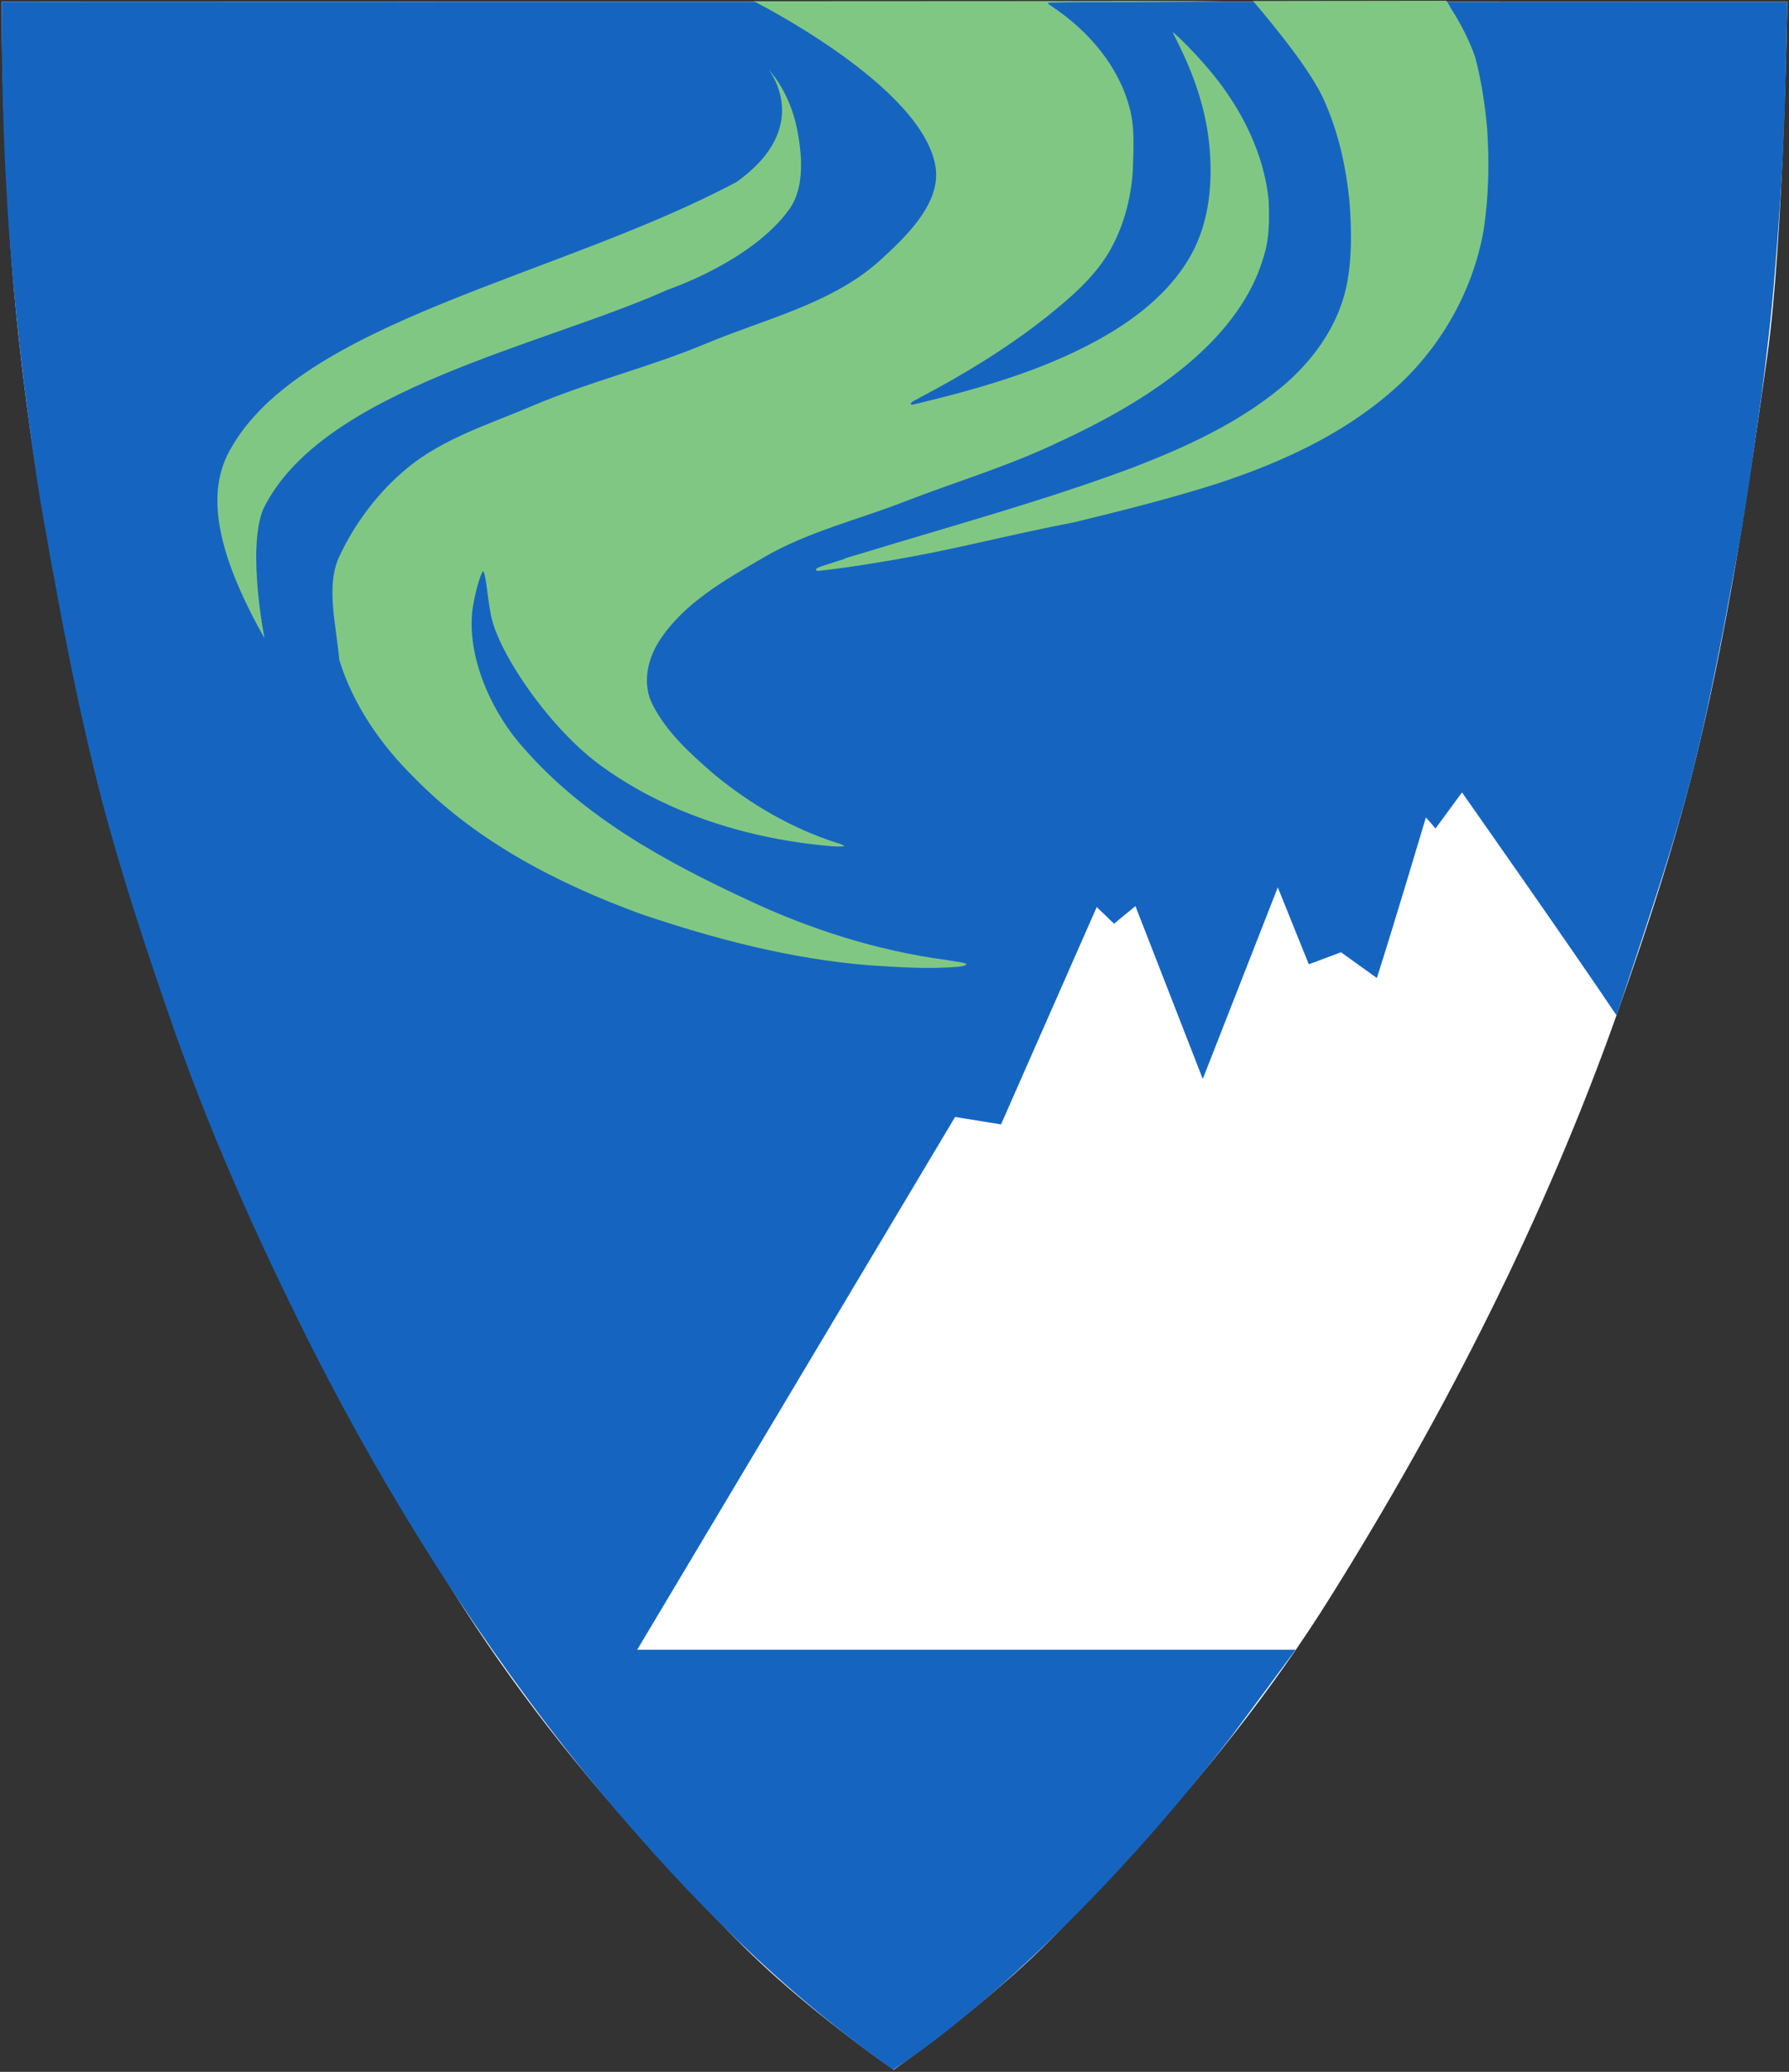
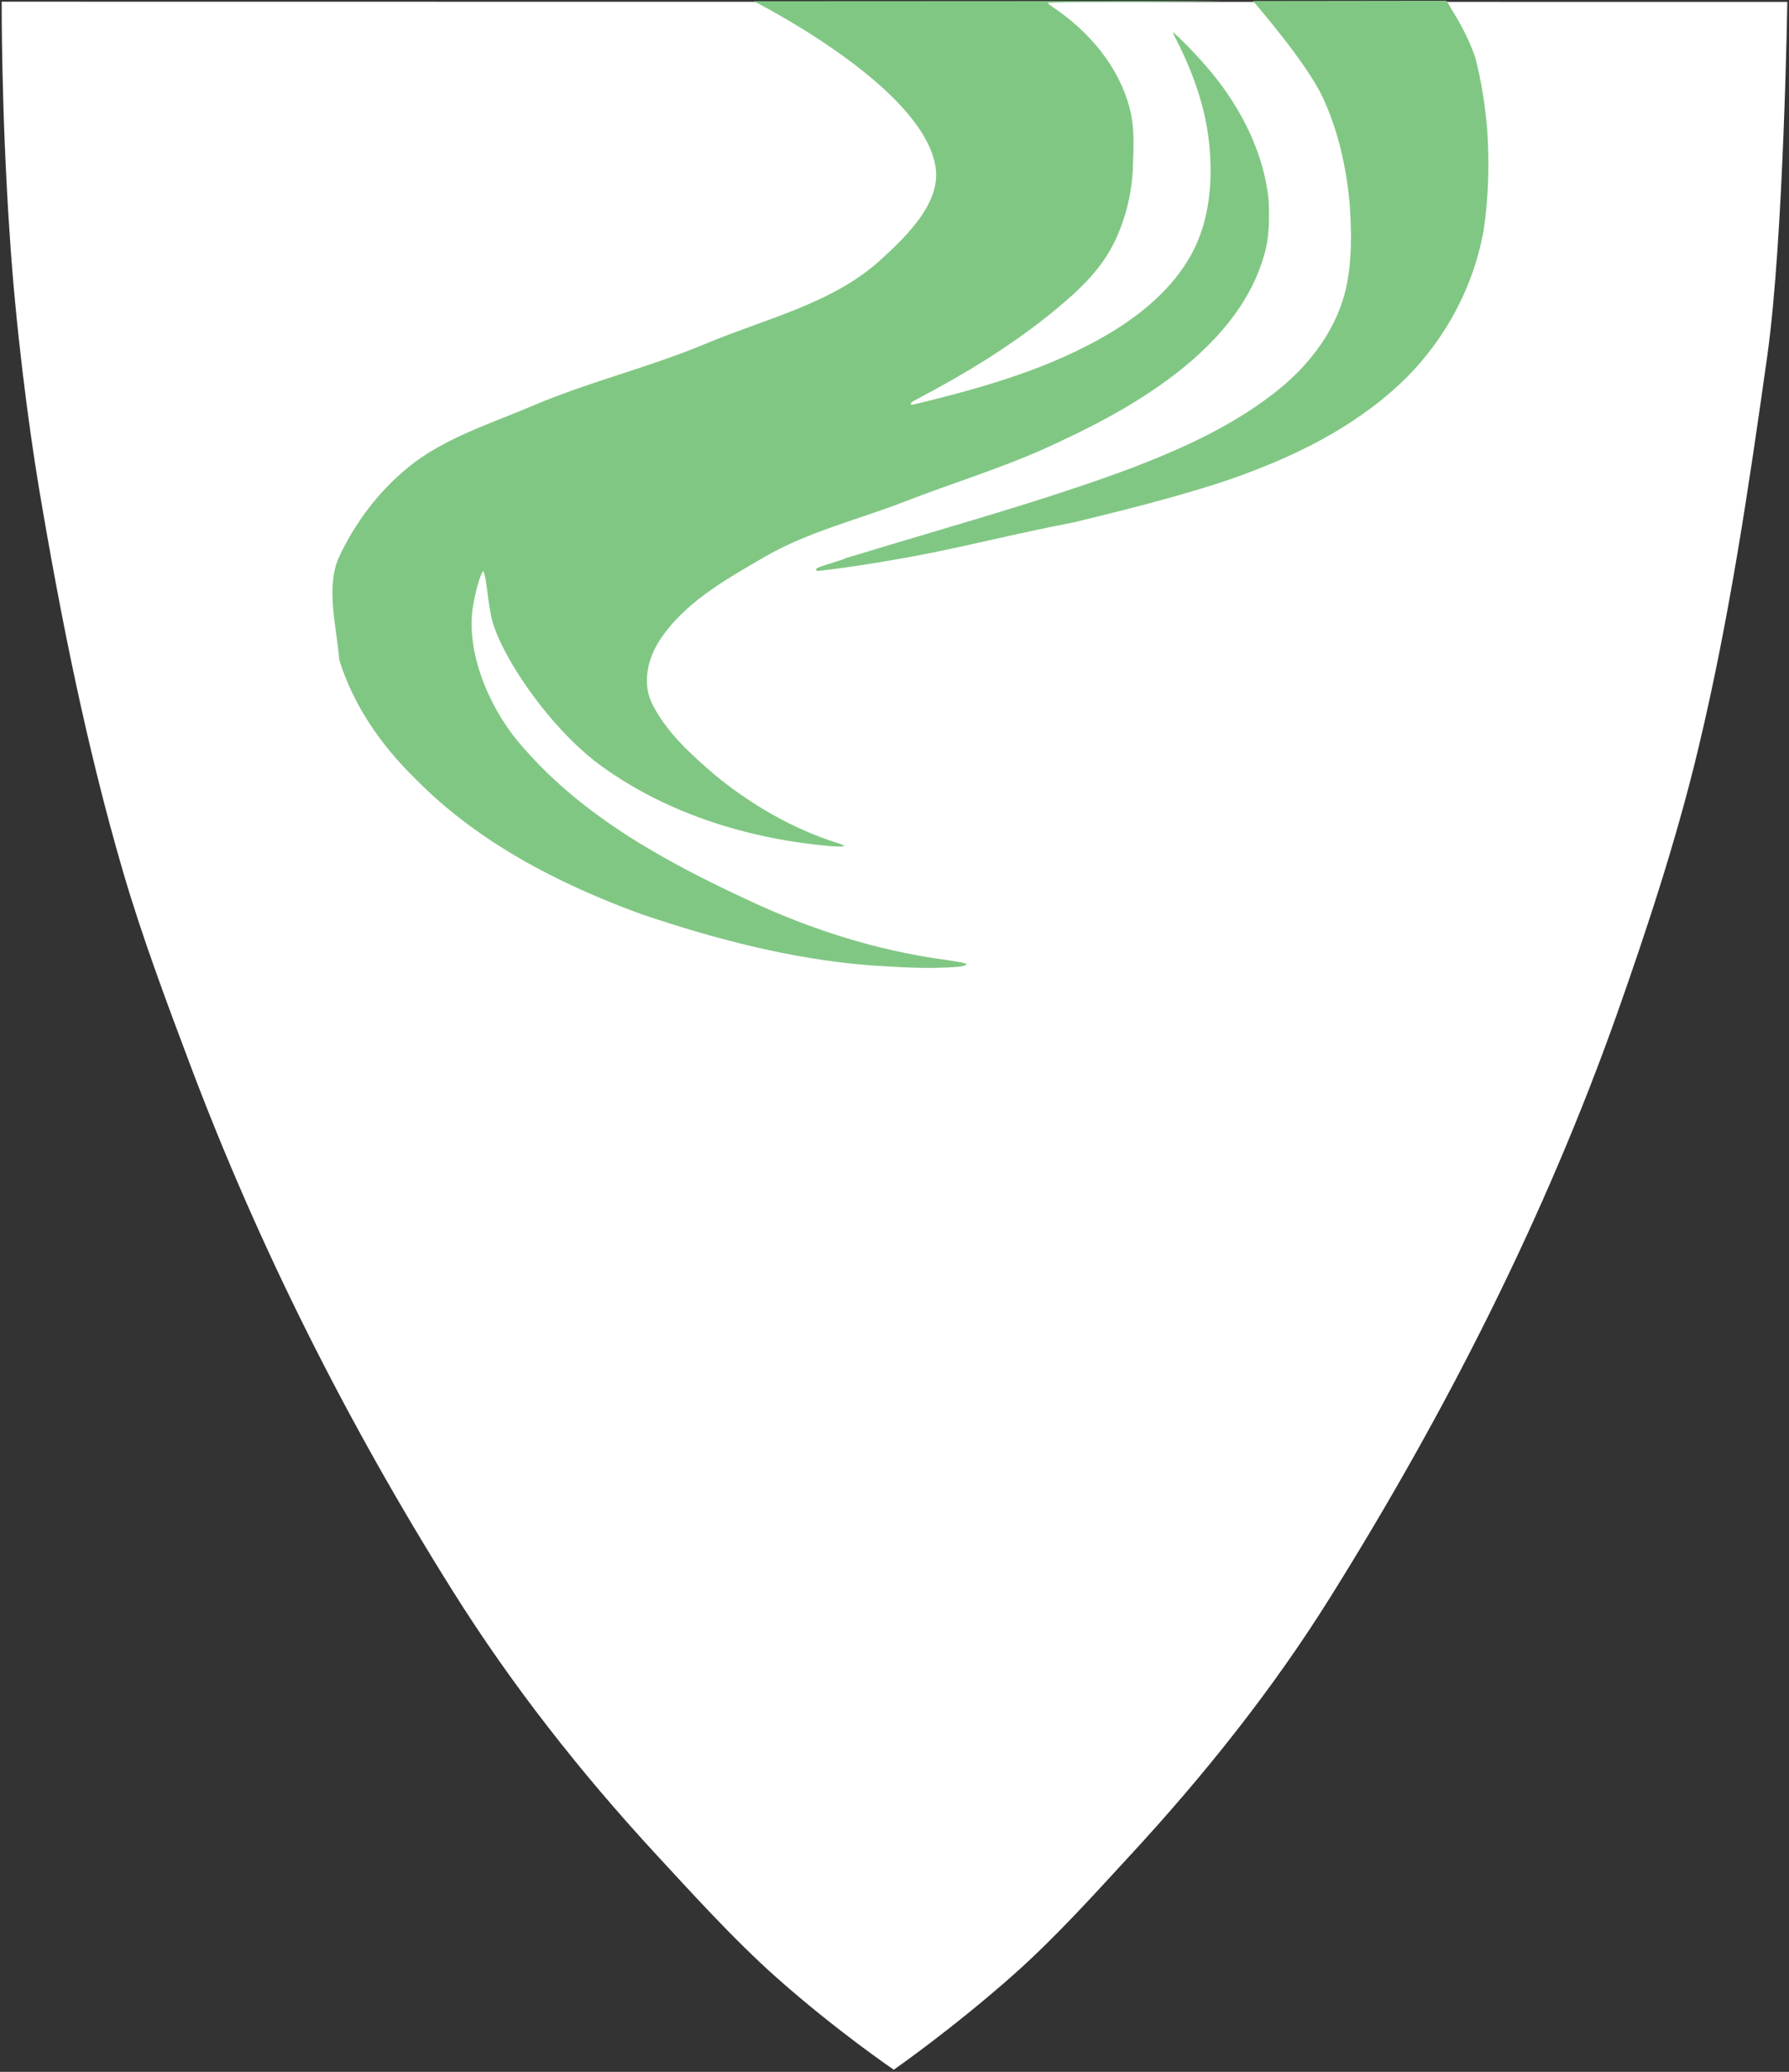
<svg xmlns="http://www.w3.org/2000/svg" xmlns:ns1="http://www.inkscape.org/namespaces/inkscape" xmlns:ns2="http://sodipodi.sourceforge.net/DTD/sodipodi-0.dtd" version="1.1" id="svg8" ns1:version="1.0 (4035a4fb49, 2020-05-01)" ns2:docname="Senja_komm1.svg" x="0px" y="0px" viewBox="0 0 744 861.8" style="enable-background:new 0 0 744 861.8;" xml:space="preserve">
  <rect x="0" y="0" width="744" height="861.8" fill="#333333" stroke="none" />
  <style type="text/css">
	.st0{fill:#FFFFFF;}
	.st1{fill:#1565C0;}
	.st2{fill:#81C784;}
</style>
  <ns2:namedview bordercolor="#666666" borderopacity="1.0" fit-margin-bottom="0" fit-margin-left="0" fit-margin-right="0" fit-margin-top="0" id="base" ns1:current-layer="layer2" ns1:cx="337.34531" ns1:cy="606.04299" ns1:document-rotation="0" ns1:document-units="mm" ns1:pageopacity="0.0" ns1:pageshadow="2" ns1:window-height="996" ns1:window-maximized="0" ns1:window-width="1545" ns1:window-x="-7" ns1:window-y="1" ns1:zoom="0.49497475" pagecolor="#ffffff" showgrid="false">
    <ns1:grid id="grid21" type="xygrid" />
  </ns2:namedview>
  <g id="layer2" ns1:groupmode="layer" ns1:label="Layer 2">
    <path id="use10" ns1:connector-curvature="0" ns2:nodetypes="ccsssasscssassssc" class="st0" d="M0.7,0.7l742.6,0.1   c0,0-1.5,98.4-8.3,147c-7.7,54.7-15.8,109.7-28.7,163.5c-8.9,37.2-20.9,73.8-33.6,109.8c-30.1,85.1-71.5,166.5-119.3,243   c-24.2,38.8-53,74.8-84.1,108.4c-12.3,13.3-29.8,32.9-47.6,48.7c-25.3,22.5-50,39.7-50,39.7s-23.7-16.1-48.5-38.1   c-18.6-16.5-37.3-37.4-50.3-51.4c-31.3-33.9-60.1-70.5-84.6-109.6c-43.3-69-80.4-142.4-109.1-218.6c-10-26.6-20-53.2-28-80.5   C36,310.6,25.3,257,16.3,203.6c-4.7-28.2-9.9-69-12.3-106.5C0.5,45.9,0.7,0.7,0.7,0.7z" />
  </g>
-   <path id="path894" ns1:connector-curvature="0" ns2:nodetypes="ccccccccacccccccccaccccccccccccccccacccccaacccccccsccccccccccccaaaaaccssssccccccccccccccccccccccccccccccsscccscc" class="st1" d="  M0.7,0.7c0,0-0.5,46.7,3.2,97.3c3.6,49.7,11.4,103.2,14.5,119.7c6.3,33.3-2.9-15,3,16.8c3.4,18.3,10.4,58,21,98.5  c7.8,29.8,18.2,61.2,26.9,86.4c16.9,49.7,37.7,96.1,61.3,142.9c31.5,61.9,69,121,112.6,175.1c35.4,43.4,74.6,84.2,119.8,117.4  c2.9,2,5.6,4.3,8.6,6c15.6-10.2,30-22.1,44-34.3c35.3-31.3,67.3-66.4,96.1-103.7c8.7-11.6,27.1-36.6,27.1-36.6H265l132.2-221.6  l19.1,3.1l39.8-90.4l7.2,6.9l8.9-7.3l28,71.9l31.2-79.7l12.9,32l13.4-5l14.9,10.7C579.6,385,593,340,593,340l4,4.6l11-15  c0,0,45.9,65.3,64.3,92.8c27.4-82.2,31.6-95.3,44.4-160.5c9.4-50.3,9.3-50.6,15.8-96.9c2.2-17.3,4.4-35.4,5.7-52.8  c2-23.7,3.6-49.5,4.2-73.3c0.4-13.5,0.9-38,0.9-38L0.7,0.7z" />
-   <path class="st2" d="M306.3,75.7c-74,39.5-181.9,57.9-211,112.1C84.9,207,91.7,233,110,265.5c0,0-7.4-37.3-0.5-53.8  c24.4-49.9,116.7-68,168.2-91.2c0,0,34.8-11.6,50.5-33.4c6.9-9.6,5.1-24.1,3.3-33.3c-3.2-16.2-11.9-24.9-11.9-24.9  S338.8,52.6,306.3,75.7z" />
  <path class="st2" d="M550,40.3c6.5,13.9,9.9,29.2,11.3,44.5c0.8,11.6,1,23.5-1.5,35c-3.7,16.4-14.1,30.6-26.8,41.2  c-18.1,15-39.7,24.9-61.4,33.3c-30.1,11.3-60.9,20.2-91.7,29.4c-9.6,2.8-19.1,5.8-28.7,8.6c0.1,0,0.1,0,0.2,0.1c-3.1,1-6.2,2-9.3,3  c-0.7,0.3-4.2,1.2-2.1,2.1c12.8-1.4,25.5-3.5,38.2-5.8c23-4.2,41.3-9.2,68.7-14.5c20.1-4.9,40.1-9.9,59.8-16.2  c25.7-8.5,51.1-20,71.7-37.9c20-17.2,34-41.3,38.6-67.3c2.1-13.8,2.4-28,1.5-41.9c-0.9-10.1-2.4-20.3-5-30.1  c-2.5-7.2-6.1-14.1-10.2-20.5c-0.2-0.7-1.8-3-1.8-3l-80.4,0.1l0,0C523,2.7,543.3,26.1,550,40.3z" />
  <path class="st2" d="M389.1,69.6c2.2,14.8-11.9,28.5-23,38.6c-19.9,18.1-47.9,24.4-72.7,34.8c-23.4,9.8-48.4,15.8-71.7,25.7  c-17.8,7.6-37.1,13.5-52.1,25.8c-12.1,9.9-22,23-28.6,37.2c-5.6,12.3-1.1,28.6,0.1,42.8c5.8,18.8,17.4,35.5,31.4,49.2  c25.9,26.5,59.6,43.9,94.1,56.5c30.7,10.4,62.4,18.7,94.8,21.3c12.4,0.8,24.9,1.7,37.4,0.6c3.1-0.4,4.1-1.1,1.8-1.6  c-1.5-0.4-4.8-0.8-7-1.2c-28.6-3.8-56.6-12.7-82.7-25c-34-15.8-67.9-34.3-92.9-62.9c-12.9-14.1-23.3-36.5-21.7-56  c0.3-4.2,2.6-14.9,4.6-17.9c1.3,1.7,1.5,9,3.3,18.5c3,15.5,24.7,47.7,46.7,63.2c27.7,19.8,61.4,29.9,94.9,32.8  c1.8,0.1,3.5,0.2,5.4,0c-0.9-0.7-1.6-1-3.1-1.4c-18.6-5.9-36.1-16.1-51.2-28.6c-9.7-8.4-19.6-17.3-25.5-28.9  c-4.4-8.5-2.2-18.7,2.7-26.4c10.3-16,27.5-25.5,43.6-34.9c18-10.5,38.7-15.5,58.1-23c20.5-8,41.7-14.3,61.7-23.6  c20.9-9.6,41.4-20.6,58.8-35.8c13.1-11.5,24.5-25.9,29.3-42.9c2.4-7.5,2.3-15.5,2-23.3c-2-19.4-11.1-37.5-23.4-52.6  c-4.3-5.2-8.9-10.2-13.8-14.9c-0.8-0.7-1.8-1.7-2.4-2.1c-1-0.9,1.5,3.2,1.6,3.7c6.6,13.1,11.6,27.1,13.2,41.8  c1.7,15.9,0.4,32.8-7.5,47c-7.6,13.7-20.1,24.2-33.3,32.2c-24.8,14.9-53,22.9-81,29.7c-0.7,0-2.1,0.8-2.3-0.1c0.9-1.3,2.7-1.7,4-2.6  c18.4-9.7,36.3-20.6,52.7-33.6c9.4-7.6,18.9-15.6,25.3-26c6.3-10.4,9.6-22.5,10.4-34.5c0.2-8.8,1-17.7-1.3-26.2  c-4.6-17.7-17.3-32.3-32.3-42.3c-0.4-0.5-1.8-0.8-1.5-1.6c11.2-0.3,22.4-0.2,33.6-0.2c9.1,0,26.8-0.3,38.9-0.5l-195,0.1  C313.1,0.4,384,35.7,389.1,69.6z" />
</svg>